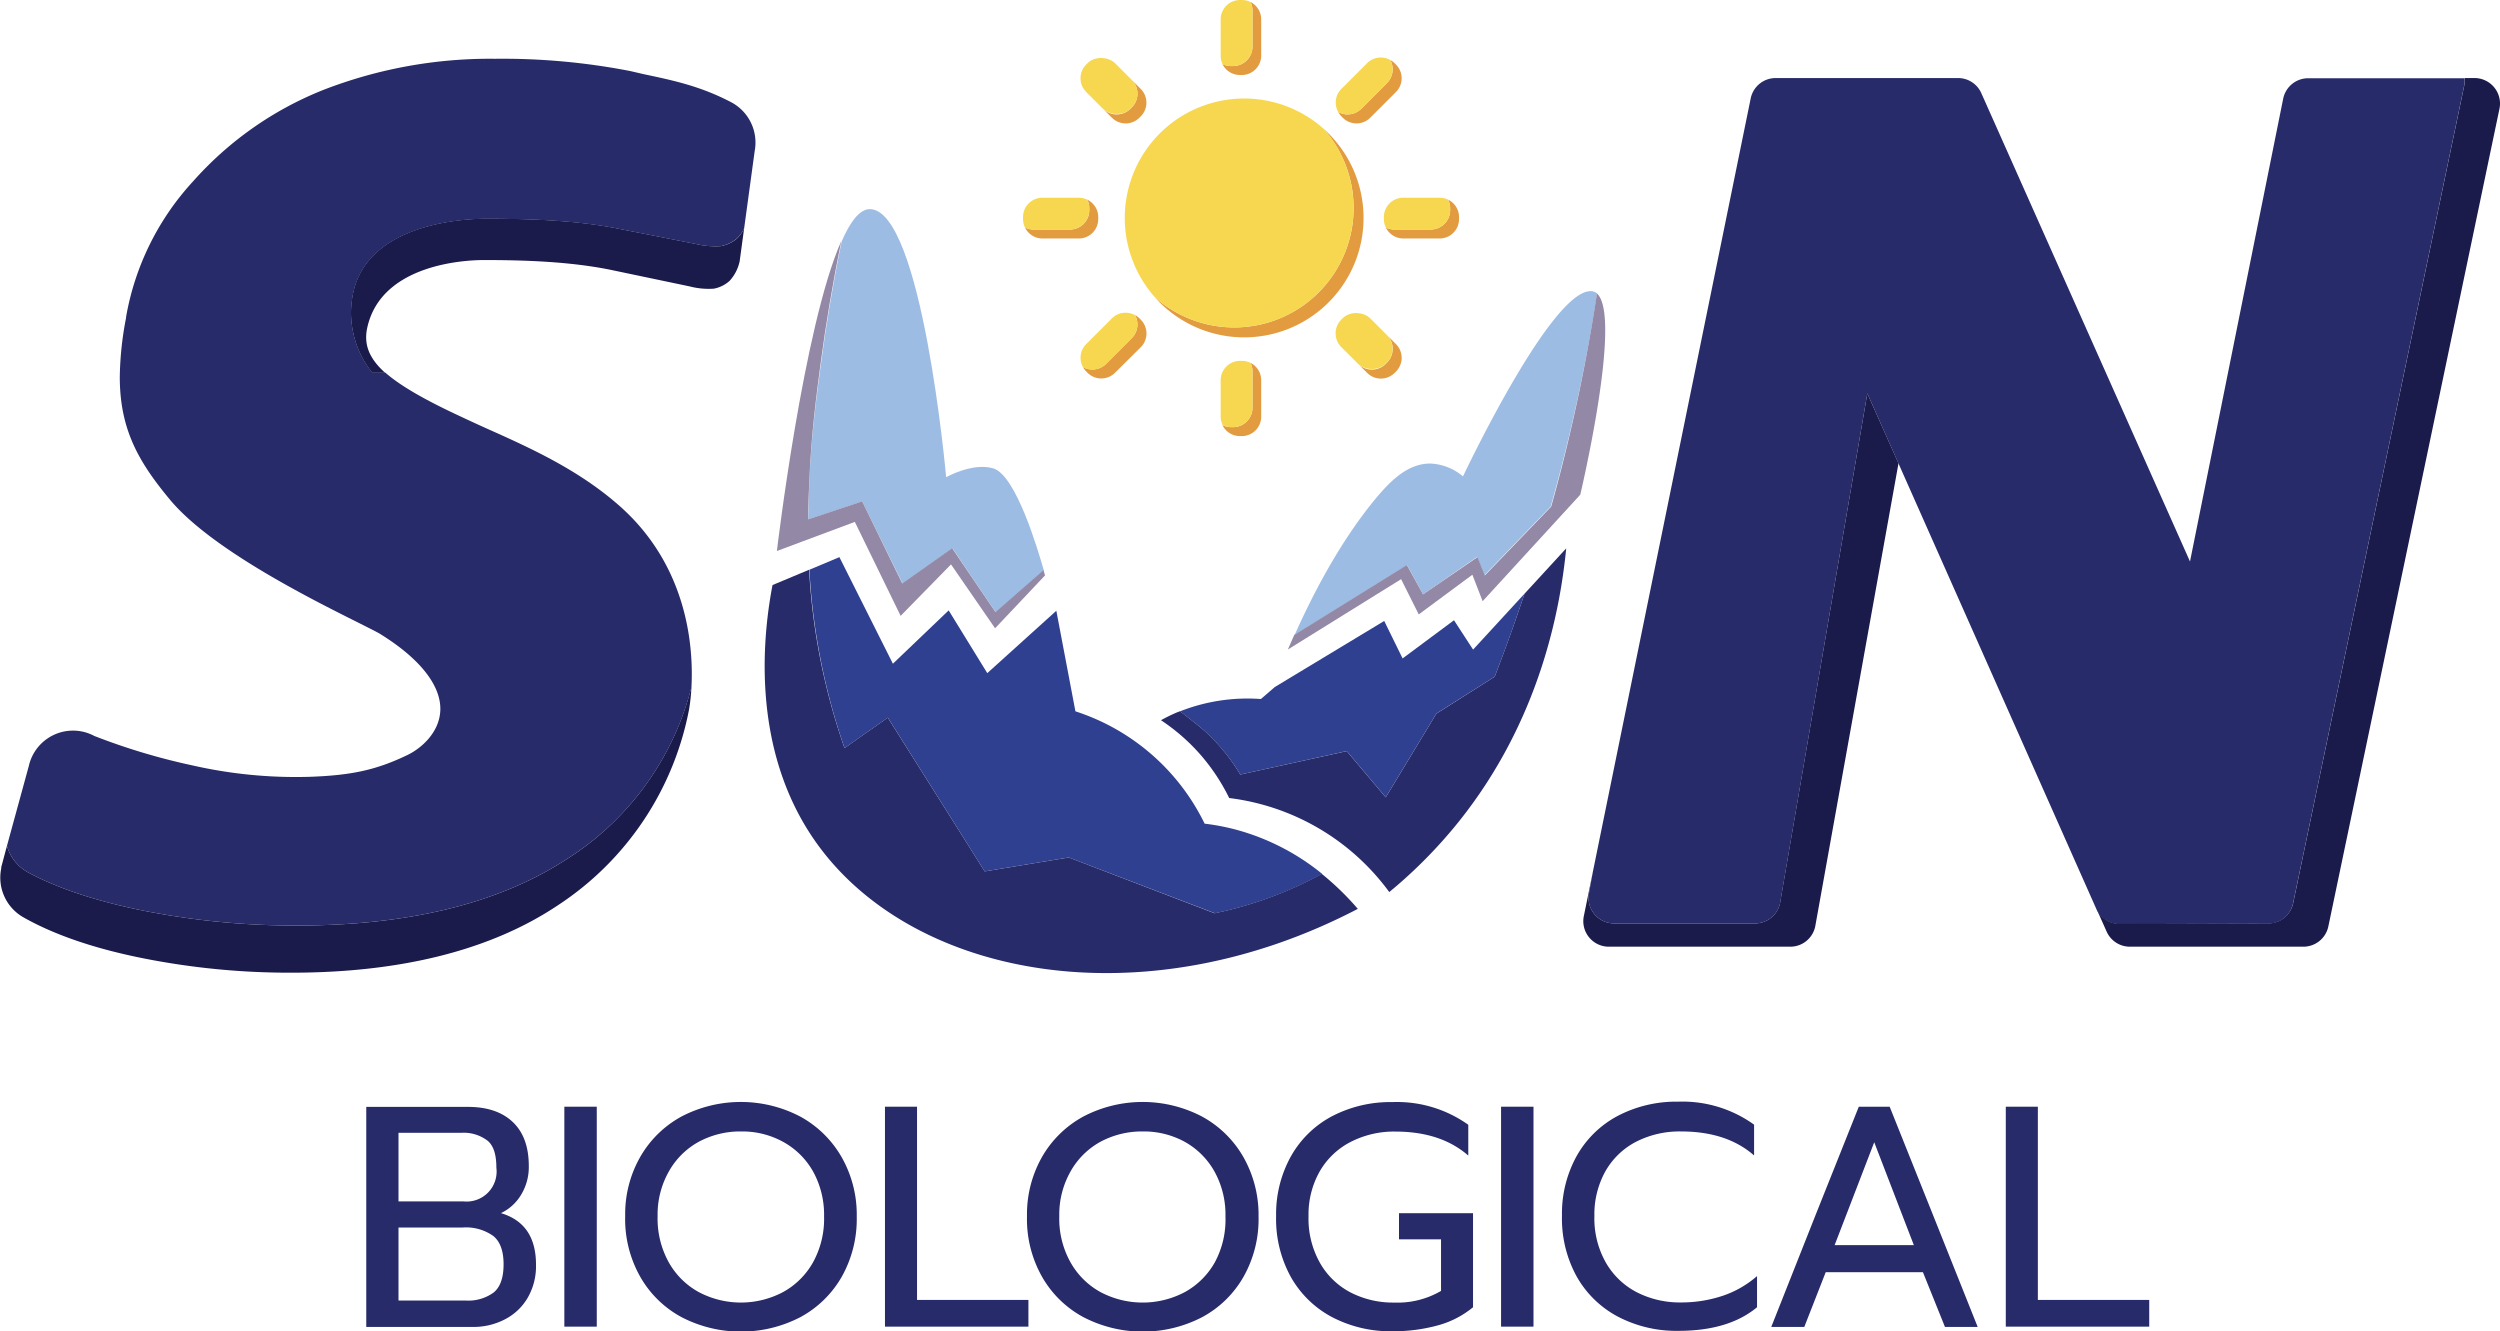
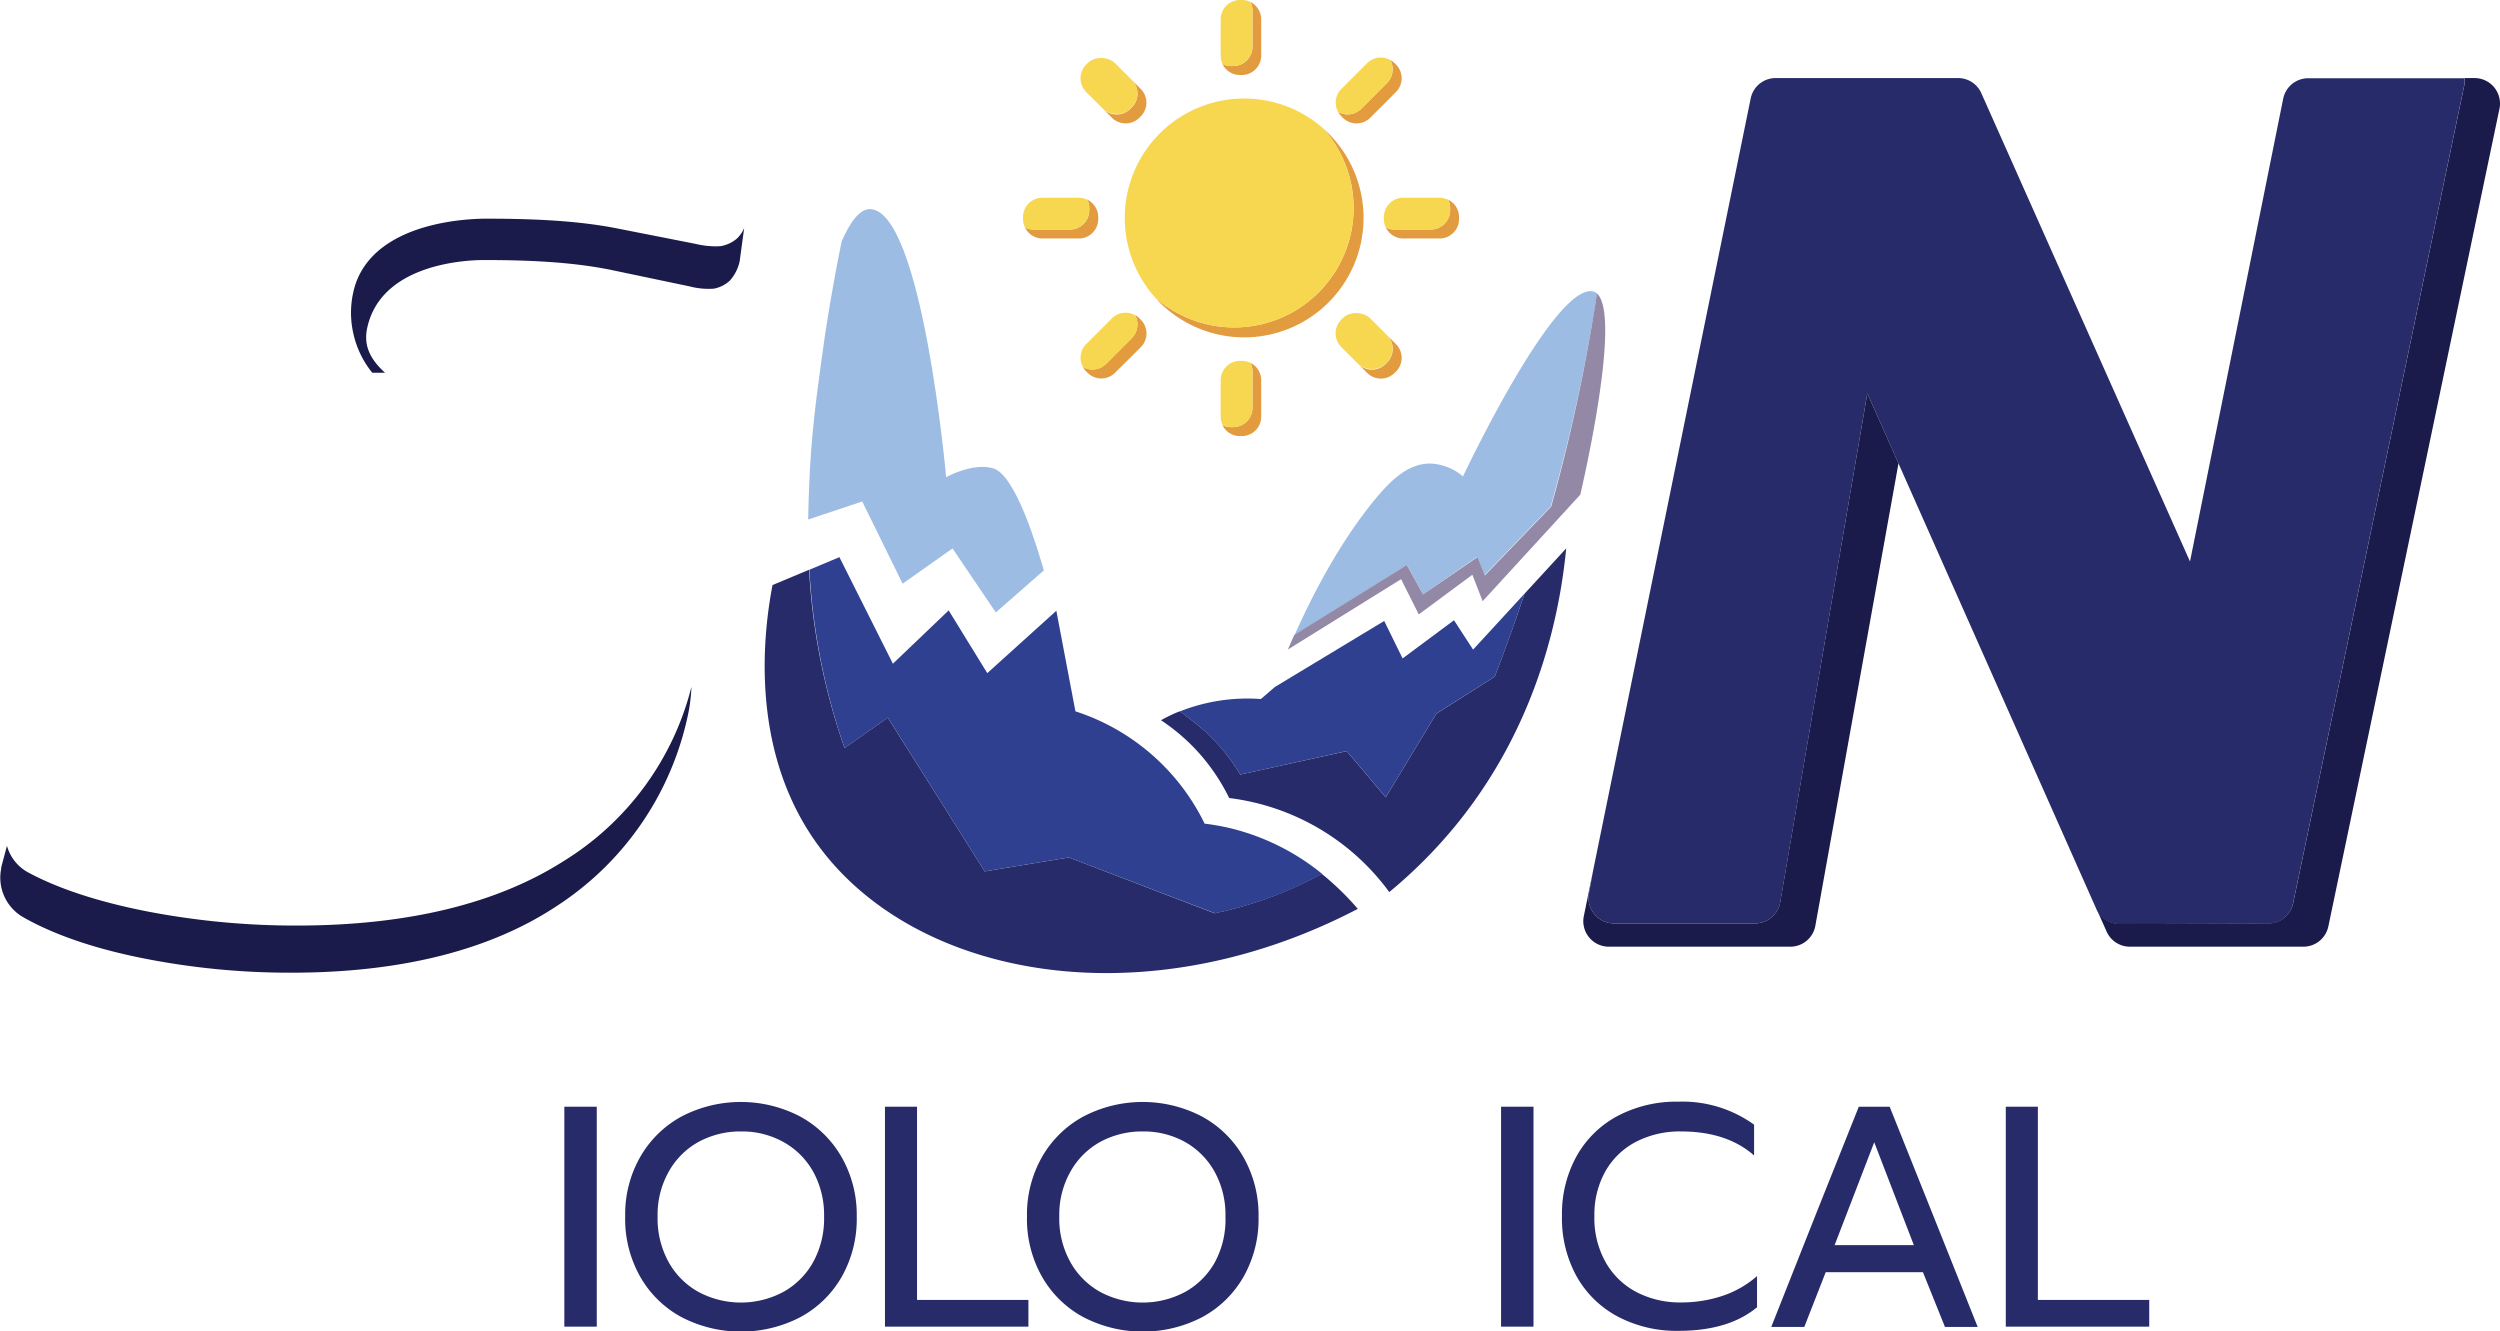
<svg xmlns="http://www.w3.org/2000/svg" viewBox="0 0 416.37 221.74">
  <defs>
    <style>.cls-1{fill:#9dbce3;}.cls-2{fill:#9388a5;}.cls-3{fill:#304091;}.cls-4{fill:#272b6a;}.cls-5{fill:#1a1a4b;}.cls-6{fill:none;}.cls-7{fill:#e29b3f;}.cls-8{fill:#f7d74f;}</style>
  </defs>
  <g id="Layer_2" data-name="Layer 2">
    <g id="Layer_1-2" data-name="Layer 1">
      <path class="cls-1" d="M134.79,80.32c-.08,1.91-.16,4-.19,6.2l9-3,6.73,13.69,8.31-5.87L165.85,102l8-7c-1-3.45-4.63-15.88-8.44-17-3.43-1-7.83,1.47-7.83,1.47s-4-44.64-12.72-44.64c-1.64,0-3.21,2-4.68,5.36-1.49,7.26-2.6,14-3.42,20.16C136,66,135.1,72.47,134.79,80.32Z" />
-       <path class="cls-2" d="M142.37,86.92,150,102.57,158.39,94l7.34,10.64,8.31-8.8s-.08-.33-.24-.89l-8,7-7.22-10.64-8.31,5.87L143.59,83.5l-9,3c0-2.23.11-4.29.19-6.2.31-7.85,1.17-14.34,1.92-20,.82-6.15,1.93-12.9,3.42-20.16-6.3,14.18-10.73,51.63-10.73,51.63Z" />
      <path class="cls-1" d="M237,99l9-6.24,1.22,3.06,11.06-11.48c.3-1.07.6-2.15.89-3.24A299.09,299.09,0,0,0,266,48.89a1.55,1.55,0,0,0-.76-.37c-6.54-1.1-21.58,30.82-21.58,30.82a9,9,0,0,0-5.45-2.14c-3.68,0-6.53,2.74-9.17,5.93-6,7.26-10.56,16.2-13.43,22.64l18.75-11.63Z" />
      <path class="cls-2" d="M233.35,96.46l2.94,5.87,8.93-6.61,1.71,4.41,16.26-17.74s7.06-29.72,2.78-33.5a299.09,299.09,0,0,1-6.73,32.24c-.29,1.09-.59,2.17-.89,3.24L247.29,95.85l-1.22-3.06L237,99l-2.69-4.89-18.75,11.63c-.38.86-.74,1.67-1.06,2.43Z" />
      <path class="cls-3" d="M140.66,124.59l7.21-5.07L164,145.13,178,142.81l24.34,9.29a64.56,64.56,0,0,0,17.86-6.56,38.7,38.7,0,0,0-13.66-7.17,36.83,36.83,0,0,0-5.91-1.19,36.42,36.42,0,0,0-21.52-18.71l-3.18-16.75-11.5,10.39L158,101.66l-9.29,8.88L139.8,92.79l-5,2.1c.17,3,.47,6.33,1,9.88A108.92,108.92,0,0,0,140.66,124.59Z" />
      <path class="cls-4" d="M135.9,140.28c16,22.58,54.36,29.82,90.24,11.09a46.06,46.06,0,0,0-6-5.83,64.56,64.56,0,0,1-17.86,6.56L178,142.81,164,145.13l-16.14-25.61-7.21,5.07a108.92,108.92,0,0,1-4.9-19.82c-.53-3.55-.83-6.83-1-9.88l-6.09,2.55C127.3,104.58,124.56,124.28,135.9,140.28Z" />
      <path class="cls-3" d="M206.57,129l17.73-3.91,6.49,7.7,8.43-13.94,9.72-6.16c.11-.28.22-.56.31-.81,1.58-4.1,3.14-8.43,4.65-13l-8.56,9.31-3.18-4.89-8.56,6.36-3.06-6.24-18.22,11-2.32,2a30.64,30.64,0,0,0-13.49,2.06c1.33,1,3.35,2.55,4.31,3.45A32.49,32.49,0,0,1,206.57,129Z" />
      <path class="cls-4" d="M253.9,98.89c-1.51,4.55-3.07,8.88-4.65,13-.09.25-.2.53-.31.81l-9.72,6.16-8.43,13.94-6.49-7.7L206.57,129a32.49,32.49,0,0,0-5.75-7.09c-1-.9-3-2.47-4.31-3.45l-.52.2a29.27,29.27,0,0,0-2.63,1.29,32.87,32.87,0,0,1,6.36,5.5,33.23,33.23,0,0,1,5,7.46,38.93,38.93,0,0,1,26.66,15.66,80.28,80.28,0,0,0,11.53-11.67c13.53-16.87,16.94-35.35,17.94-45.57Z" />
-       <path class="cls-4" d="M58.84,55.43a15.52,15.52,0,0,1,.43-8.21C62.92,36.9,78.1,36.44,81,36.44c6.86,0,14.85.24,21.9,1.64l13,2.56A13.71,13.71,0,0,0,120,41a5.66,5.66,0,0,0,2.69-1.26A5.12,5.12,0,0,0,123.94,38l1.75-12.83a7.6,7.6,0,0,0-4-8.19c-5.11-2.65-9.48-3.57-14.54-4.64L105,11.84A111.2,111.2,0,0,0,82.47,9.79,76.74,76.74,0,0,0,53.79,15,57.32,57.32,0,0,0,32.16,30.2,44.65,44.65,0,0,0,21,52.78l0,.13a55.07,55.07,0,0,0-1.05,9.84c0,8.7,3.06,14.09,8.34,20.45,6.85,8.24,23.42,16.52,31.38,20.5,1.59.8,3.09,1.55,3.54,1.82,6.74,4.14,10.34,8.72,10.12,12.89-.19,3.57-3.09,6.2-5.52,7.36-5.13,2.46-9.25,3.37-16.35,3.61a77.73,77.73,0,0,1-19.44-1.91,106.37,106.37,0,0,1-16.32-4.9,7.44,7.44,0,0,0-1.66-.65,7.55,7.55,0,0,0-9.25,5.69L1.16,140.87a7.25,7.25,0,0,0,3.62,4.48c5.12,2.74,11.88,4.93,20.07,6.51a130.4,130.4,0,0,0,24.57,2.29c18.32,0,33.26-3.6,44.41-10.71a47.79,47.79,0,0,0,21.33-29c.35-6.55-.54-20.27-12.24-30.41C96.1,78.09,88.09,74.51,81,71.34q-2.22-1-4.34-2c-6-2.79-10-5.1-12.51-7.3H62A15.77,15.77,0,0,1,58.84,55.43Z" />
      <path class="cls-5" d="M93.83,143.44c-11.15,7.11-26.09,10.71-44.41,10.71a130.4,130.4,0,0,1-24.57-2.29c-8.19-1.58-14.95-3.77-20.07-6.51a7.25,7.25,0,0,1-3.62-4.48l-.95,3.55,0,.2a7.59,7.59,0,0,0,3.71,8.17C9,155.67,15.75,158,23.94,159.62A125,125,0,0,0,48.52,162c18.32,0,33.26-3.78,44.4-11.23a50.27,50.27,0,0,0,21.84-32.61,30.05,30.05,0,0,0,.4-3.77A47.79,47.79,0,0,1,93.83,143.44Z" />
      <path class="cls-5" d="M61.17,54.56c2.36-10.71,16.6-11.25,19.43-11.25,6.74,0,14.57.25,21.49,1.71l12.73,2.67a12.66,12.66,0,0,0,4.05.39,5.4,5.4,0,0,0,2.64-1.3,7,7,0,0,0,1.68-3.27l.75-5.53a5.12,5.12,0,0,1-1.24,1.78A5.66,5.66,0,0,1,120,41a13.71,13.71,0,0,1-4.13-.38l-13-2.56c-7-1.4-15-1.64-21.9-1.64-2.89,0-18.07.46-21.72,10.78a15.52,15.52,0,0,0-.43,8.21A15.77,15.77,0,0,0,62,62.08h2.13C61.39,59.61,60.57,57.28,61.17,54.56Z" />
-       <path class="cls-6" d="M316.19,77.17l32.94,74.15a2.53,2.53,0,0,1,.12.23L316.2,77.13Z" />
      <path class="cls-4" d="M265.52,152.22a4.21,4.21,0,0,0,3.3,1.57h23.49a4.25,4.25,0,0,0,4.16-3.36L311,65.52l5.18,11.65v0l33.05,74.42a4.25,4.25,0,0,0,3.78,2.32l24.74-.08a4.24,4.24,0,0,0,4.15-3.36l28.5-136.19a4.07,4.07,0,0,0,.07-1.25H384.42a4.25,4.25,0,0,0-4.15,3.36L364.74,93.52,330,15.55A4.23,4.23,0,0,0,326.11,13H295.73a4.24,4.24,0,0,0-4.15,3.37L265.3,145.14l-.64,3.53A4.22,4.22,0,0,0,265.52,152.22Z" />
      <path class="cls-5" d="M264.65,156.1a4.24,4.24,0,0,0,3.3,1.57h30.22a4.24,4.24,0,0,0,4.15-3.36l13.87-77.14L311,65.52l-14.54,84.91a4.25,4.25,0,0,1-4.16,3.36H268.82a4.25,4.25,0,0,1-4.16-5.12l.64-3.53-1.51,7.4A4.23,4.23,0,0,0,264.65,156.1Z" />
      <path class="cls-5" d="M410.42,14.24l-28.5,136.19a4.24,4.24,0,0,1-4.15,3.36l-24.74.08a4.25,4.25,0,0,1-3.78-2.32l1.59,3.57a4.24,4.24,0,0,0,3.89,2.55h28.89a4.25,4.25,0,0,0,4.16-3.37l28.5-136.18A4.25,4.25,0,0,0,412.12,13h-1.63A4.07,4.07,0,0,1,410.42,14.24Z" />
      <path class="cls-7" d="M220.42,21.43a19.89,19.89,0,0,1-28.08,28.08,19.89,19.89,0,1,0,28.08-28.08Z" />
      <path class="cls-8" d="M225.43,34.63a19.79,19.79,0,0,0-5-13.2,19.89,19.89,0,0,0-28.08,28.08,19.88,19.88,0,0,0,33.09-14.88Z" />
      <path class="cls-7" d="M208.26.33a3.19,3.19,0,0,1,.34,1.41V7.81A3.24,3.24,0,0,1,205.36,11H205a3.19,3.19,0,0,1-1.41-.34,3.23,3.23,0,0,0,2.9,1.83h.33a3.23,3.23,0,0,0,3.23-3.23V3.23A3.23,3.23,0,0,0,208.26.33Z" />
      <path class="cls-7" d="M208.26,60.43a3.19,3.19,0,0,1,.34,1.41v6.07a3.24,3.24,0,0,1-3.24,3.23H205a3.19,3.19,0,0,1-1.41-.34,3.23,3.23,0,0,0,2.9,1.83h.33a3.23,3.23,0,0,0,3.23-3.23V63.33A3.23,3.23,0,0,0,208.26,60.43Z" />
      <path class="cls-7" d="M241.18,33.25a3.19,3.19,0,0,1,.34,1.41V35a3.24,3.24,0,0,1-3.24,3.23h-6.06a3.19,3.19,0,0,1-1.41-.34,3.23,3.23,0,0,0,2.9,1.83h6.07A3.23,3.23,0,0,0,243,36.48v-.33A3.23,3.23,0,0,0,241.18,33.25Z" />
      <path class="cls-7" d="M182.91,36.48v-.33a3.23,3.23,0,0,0-1.83-2.9,3.19,3.19,0,0,1,.34,1.41V35a3.23,3.23,0,0,1-3.23,3.23h-6.07a3.19,3.19,0,0,1-1.41-.34,3.23,3.23,0,0,0,2.9,1.83h6.07A3.23,3.23,0,0,0,182.91,36.48Z" />
      <path class="cls-7" d="M185.7,10.52h0l2.8,2.8a3.24,3.24,0,0,1,0,4.57l-.23.23a3.24,3.24,0,0,1-4.57,0l1.49,1.49a3.24,3.24,0,0,0,4.57,0l.23-.23a3.24,3.24,0,0,0,0-4.57Z" />
      <path class="cls-7" d="M189.76,53a3.09,3.09,0,0,0-.73-.53,3.22,3.22,0,0,1-.53,3.84l-4.29,4.29a3.22,3.22,0,0,1-3.84.53,3.09,3.09,0,0,0,.53.73l.23.23a3.24,3.24,0,0,0,4.57,0L190,57.82a3.24,3.24,0,0,0,0-4.57Z" />
      <path class="cls-7" d="M231,13.83l-4.29,4.29a3.21,3.21,0,0,1-3.83.53,3.09,3.09,0,0,0,.53.73l.23.23a3.24,3.24,0,0,0,4.57,0l4.29-4.29a3.24,3.24,0,0,0,0-4.57l-.23-.23a3.09,3.09,0,0,0-.73-.53A3.22,3.22,0,0,1,231,13.83Z" />
      <path class="cls-8" d="M205.36,11a3.24,3.24,0,0,0,3.24-3.23V1.74a3.19,3.19,0,0,0-.34-1.41,3.31,3.31,0,0,0-1.4-.33h-.33a3.23,3.23,0,0,0-3.23,3.23V9.3a3.28,3.28,0,0,0,.33,1.4A3.19,3.19,0,0,0,205,11Z" />
      <path class="cls-8" d="M205.36,71.14a3.24,3.24,0,0,0,3.24-3.23V61.84a3.19,3.19,0,0,0-.34-1.41,3.31,3.31,0,0,0-1.4-.33h-.33a3.23,3.23,0,0,0-3.23,3.23V69.4a3.28,3.28,0,0,0,.33,1.4,3.19,3.19,0,0,0,1.41.34Z" />
      <path class="cls-8" d="M238.28,38.22A3.24,3.24,0,0,0,241.52,35v-.33a3.19,3.19,0,0,0-.34-1.41,3.28,3.28,0,0,0-1.4-.33h-6.07a3.23,3.23,0,0,0-3.23,3.23v.33a3.14,3.14,0,0,0,.33,1.4,3.19,3.19,0,0,0,1.41.34Z" />
      <path class="cls-8" d="M178.19,38.22A3.23,3.23,0,0,0,181.42,35v-.33a3.19,3.19,0,0,0-.34-1.41,3.28,3.28,0,0,0-1.4-.33h-6.07a3.23,3.23,0,0,0-3.23,3.23v.33a3.28,3.28,0,0,0,.33,1.4,3.19,3.19,0,0,0,1.41.34Z" />
      <path class="cls-7" d="M231,55.82a3.22,3.22,0,0,1,0,4.57l-.22.23a3.24,3.24,0,0,1-4.57,0l1.49,1.49a3.24,3.24,0,0,0,4.57,0l.23-.23a3.24,3.24,0,0,0,0-4.57Z" />
      <rect class="cls-8" x="223.8" y="51.61" width="6.79" height="10.42" rx="3.23" transform="translate(26.38 177.31) rotate(-45.01)" />
      <rect class="cls-8" x="181.31" y="9.11" width="6.79" height="10.42" rx="3.23" transform="translate(43.97 134.8) rotate(-45)" />
      <path class="cls-8" d="M184.21,60.62l4.29-4.29a3.22,3.22,0,0,0,.53-3.84,3.22,3.22,0,0,0-3.84.53l-4.29,4.29a3.22,3.22,0,0,0-.53,3.84A3.22,3.22,0,0,0,184.21,60.62Z" />
      <path class="cls-8" d="M227.69,10.52l-4.29,4.29a3.22,3.22,0,0,0-.53,3.84,3.21,3.21,0,0,0,3.83-.53L231,13.83a3.22,3.22,0,0,0,.54-3.84A3.22,3.22,0,0,0,227.69,10.52Z" />
-       <path class="cls-4" d="M83.48,202.06l-.08,0A7.84,7.84,0,0,0,86.78,199a8.89,8.89,0,0,0,1.29-4.8q0-4.81-2.68-7.34t-7.54-2.51H61V221H78.74a11.34,11.34,0,0,0,5.34-1.26,9.32,9.32,0,0,0,3.8-3.59,10.54,10.54,0,0,0,1.39-5.53Q89.27,203.81,83.48,202.06ZM66.37,188.67H76.8A6.55,6.55,0,0,1,81.23,190c1,.86,1.44,2.35,1.44,4.48a5,5,0,0,1-5.5,5.61H66.37Zm15.88,26.57a7.16,7.16,0,0,1-4.72,1.36H66.37V204.44H77.06a7.83,7.83,0,0,1,5.11,1.42c1.14.94,1.7,2.51,1.7,4.71S83.33,214.33,82.25,215.24Z" />
      <polygon class="cls-4" points="152.73 202.06 152.73 184.32 147.39 184.32 147.39 202.06 147.39 220.95 171.28 220.95 171.28 216.5 152.73 216.5 152.73 202.06" />
-       <path class="cls-4" d="M233,206.41h7V215a14.33,14.33,0,0,1-7.81,1.94,15.41,15.41,0,0,1-7.34-1.73,12.49,12.49,0,0,1-5.08-5,15,15,0,0,1-1.84-7.55c0-.2,0-.4,0-.6a14.56,14.56,0,0,1,1.84-6.92,12.52,12.52,0,0,1,5.17-4.95,15.82,15.82,0,0,1,7.44-1.73q7.59,0,12.16,4v-5.13a20.46,20.46,0,0,0-12.63-3.78,21,21,0,0,0-10.07,2.36,16.91,16.91,0,0,0-6.86,6.71,19.83,19.83,0,0,0-2.45,9.46c0,.2,0,.4,0,.6a20,20,0,0,0,2.46,10,17,17,0,0,0,6.86,6.68,21,21,0,0,0,10.07,2.36,28,28,0,0,0,7.62-1,15.62,15.62,0,0,0,5.79-3V202.06H233Z" />
      <path class="cls-4" d="M280,216.92a15.76,15.76,0,0,1-7.46-1.73,12.64,12.64,0,0,1-5.14-5,14.93,14.93,0,0,1-1.86-7.55c0-.2,0-.4,0-.6a14.78,14.78,0,0,1,1.81-6.92,12.49,12.49,0,0,1,5.11-4.95,15.92,15.92,0,0,1,7.52-1.73q7.61,0,12.16,4v-5.13a20.42,20.42,0,0,0-12.63-3.83,21,21,0,0,0-10.06,2.36,16.94,16.94,0,0,0-6.87,6.71,19.82,19.82,0,0,0-2.44,9.46c0,.2,0,.4,0,.6a20,20,0,0,0,2.46,10,17,17,0,0,0,6.87,6.68,21,21,0,0,0,10.06,2.36q8.38,0,13.1-3.93v-5.19a16.8,16.8,0,0,1-5.68,3.27A21.7,21.7,0,0,1,280,216.92Z" />
      <polygon class="cls-4" points="339.4 216.5 339.4 202.06 339.4 184.32 334.06 184.32 334.06 202.06 334.06 220.95 357.95 220.95 357.95 216.5 339.4 216.5" />
      <polygon class="cls-4" points="93.99 202.06 93.99 220.95 99.39 220.95 99.39 202.06 99.39 184.32 93.99 184.32 93.99 202.06" />
      <path class="cls-4" d="M140.16,192.7a17.7,17.7,0,0,0-6.92-6.76,21.35,21.35,0,0,0-19.71,0,17.61,17.61,0,0,0-6.91,6.76,19.26,19.26,0,0,0-2.5,9.36c0,.2,0,.4,0,.6a19.5,19.5,0,0,0,2.52,10,17.4,17.4,0,0,0,6.91,6.73,21.51,21.51,0,0,0,19.71,0,17.49,17.49,0,0,0,6.92-6.73,19.6,19.6,0,0,0,2.51-10c0-.2,0-.4,0-.6A19.36,19.36,0,0,0,140.16,192.7Zm-4.72,17.48a12.76,12.76,0,0,1-5,5,15,15,0,0,1-14.09,0,12.76,12.76,0,0,1-5-5,15,15,0,0,1-1.83-7.52c0-.2,0-.4,0-.6a14.57,14.57,0,0,1,1.84-6.89,12.74,12.74,0,0,1,5-5,14.6,14.6,0,0,1,7.1-1.73,14.12,14.12,0,0,1,7,1.75,12.77,12.77,0,0,1,5,5,14.9,14.9,0,0,1,1.79,6.87c0,.2,0,.4,0,.6A15,15,0,0,1,135.44,210.18Z" />
      <path class="cls-4" d="M207.08,192.7a17.64,17.64,0,0,0-6.92-6.76,21.33,21.33,0,0,0-19.7,0,17.64,17.64,0,0,0-6.92,6.76,19.37,19.37,0,0,0-2.5,9.36c0,.2,0,.4,0,.6a19.5,19.5,0,0,0,2.52,10,17.43,17.43,0,0,0,6.92,6.73,21.49,21.49,0,0,0,19.7,0,17.43,17.43,0,0,0,6.92-6.73,19.5,19.5,0,0,0,2.51-10c0-.2,0-.4,0-.6A19.48,19.48,0,0,0,207.08,192.7Zm-4.72,17.48a12.8,12.8,0,0,1-5,5,15,15,0,0,1-14.1,0,12.8,12.8,0,0,1-5-5,14.86,14.86,0,0,1-1.84-7.52c0-.2,0-.4,0-.6a14.57,14.57,0,0,1,1.84-6.89,12.74,12.74,0,0,1,5-5,14.63,14.63,0,0,1,7.1-1.73,14.18,14.18,0,0,1,7,1.75,12.81,12.81,0,0,1,4.95,5,14.78,14.78,0,0,1,1.79,6.87c0,.2,0,.4,0,.6A15,15,0,0,1,202.36,210.18Z" />
      <polygon class="cls-4" points="250 202.06 250 220.95 255.4 220.95 255.4 202.06 255.4 184.32 250 184.32 250 202.06" />
      <path class="cls-4" d="M314.72,184.32h-5.14l-7.08,17.74L295,221h5.5l3.57-9.12h16.19l3.67,9.12h5.45l-7.54-18.89Zm-9.17,23.06,2.05-5.32,4.55-11.82,4.55,11.82,2.05,5.32Z" />
    </g>
  </g>
</svg>